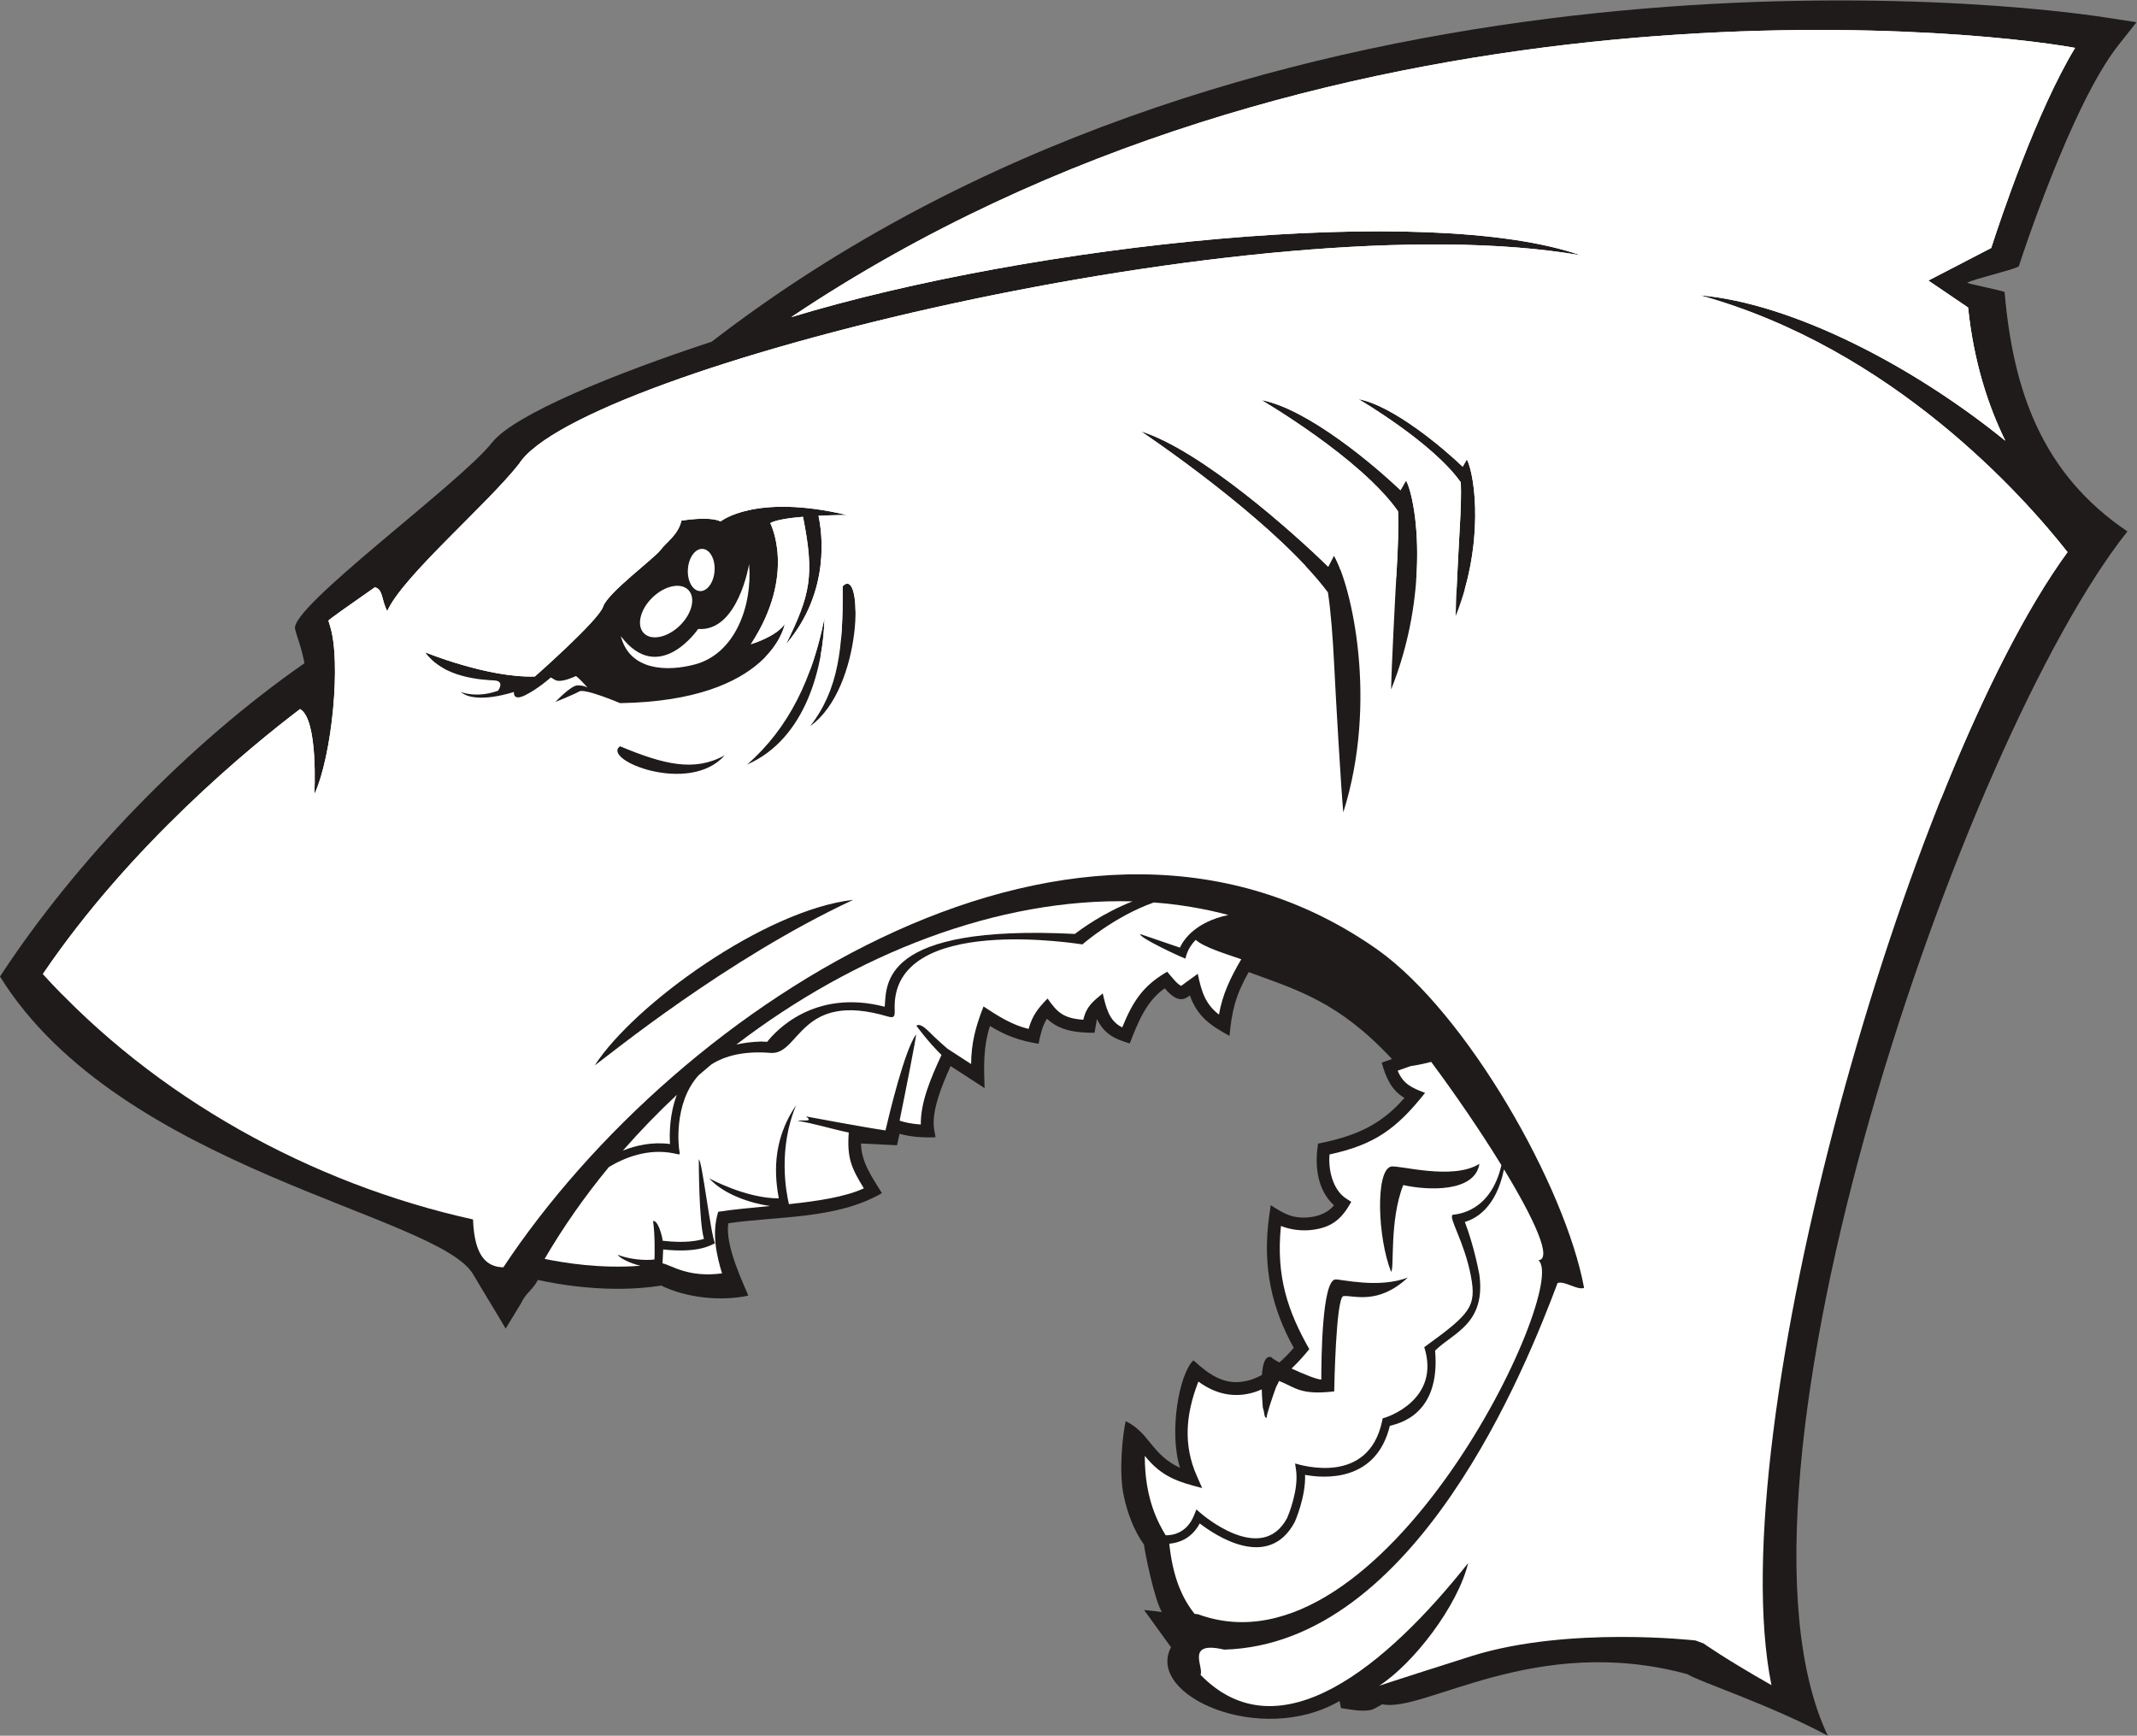
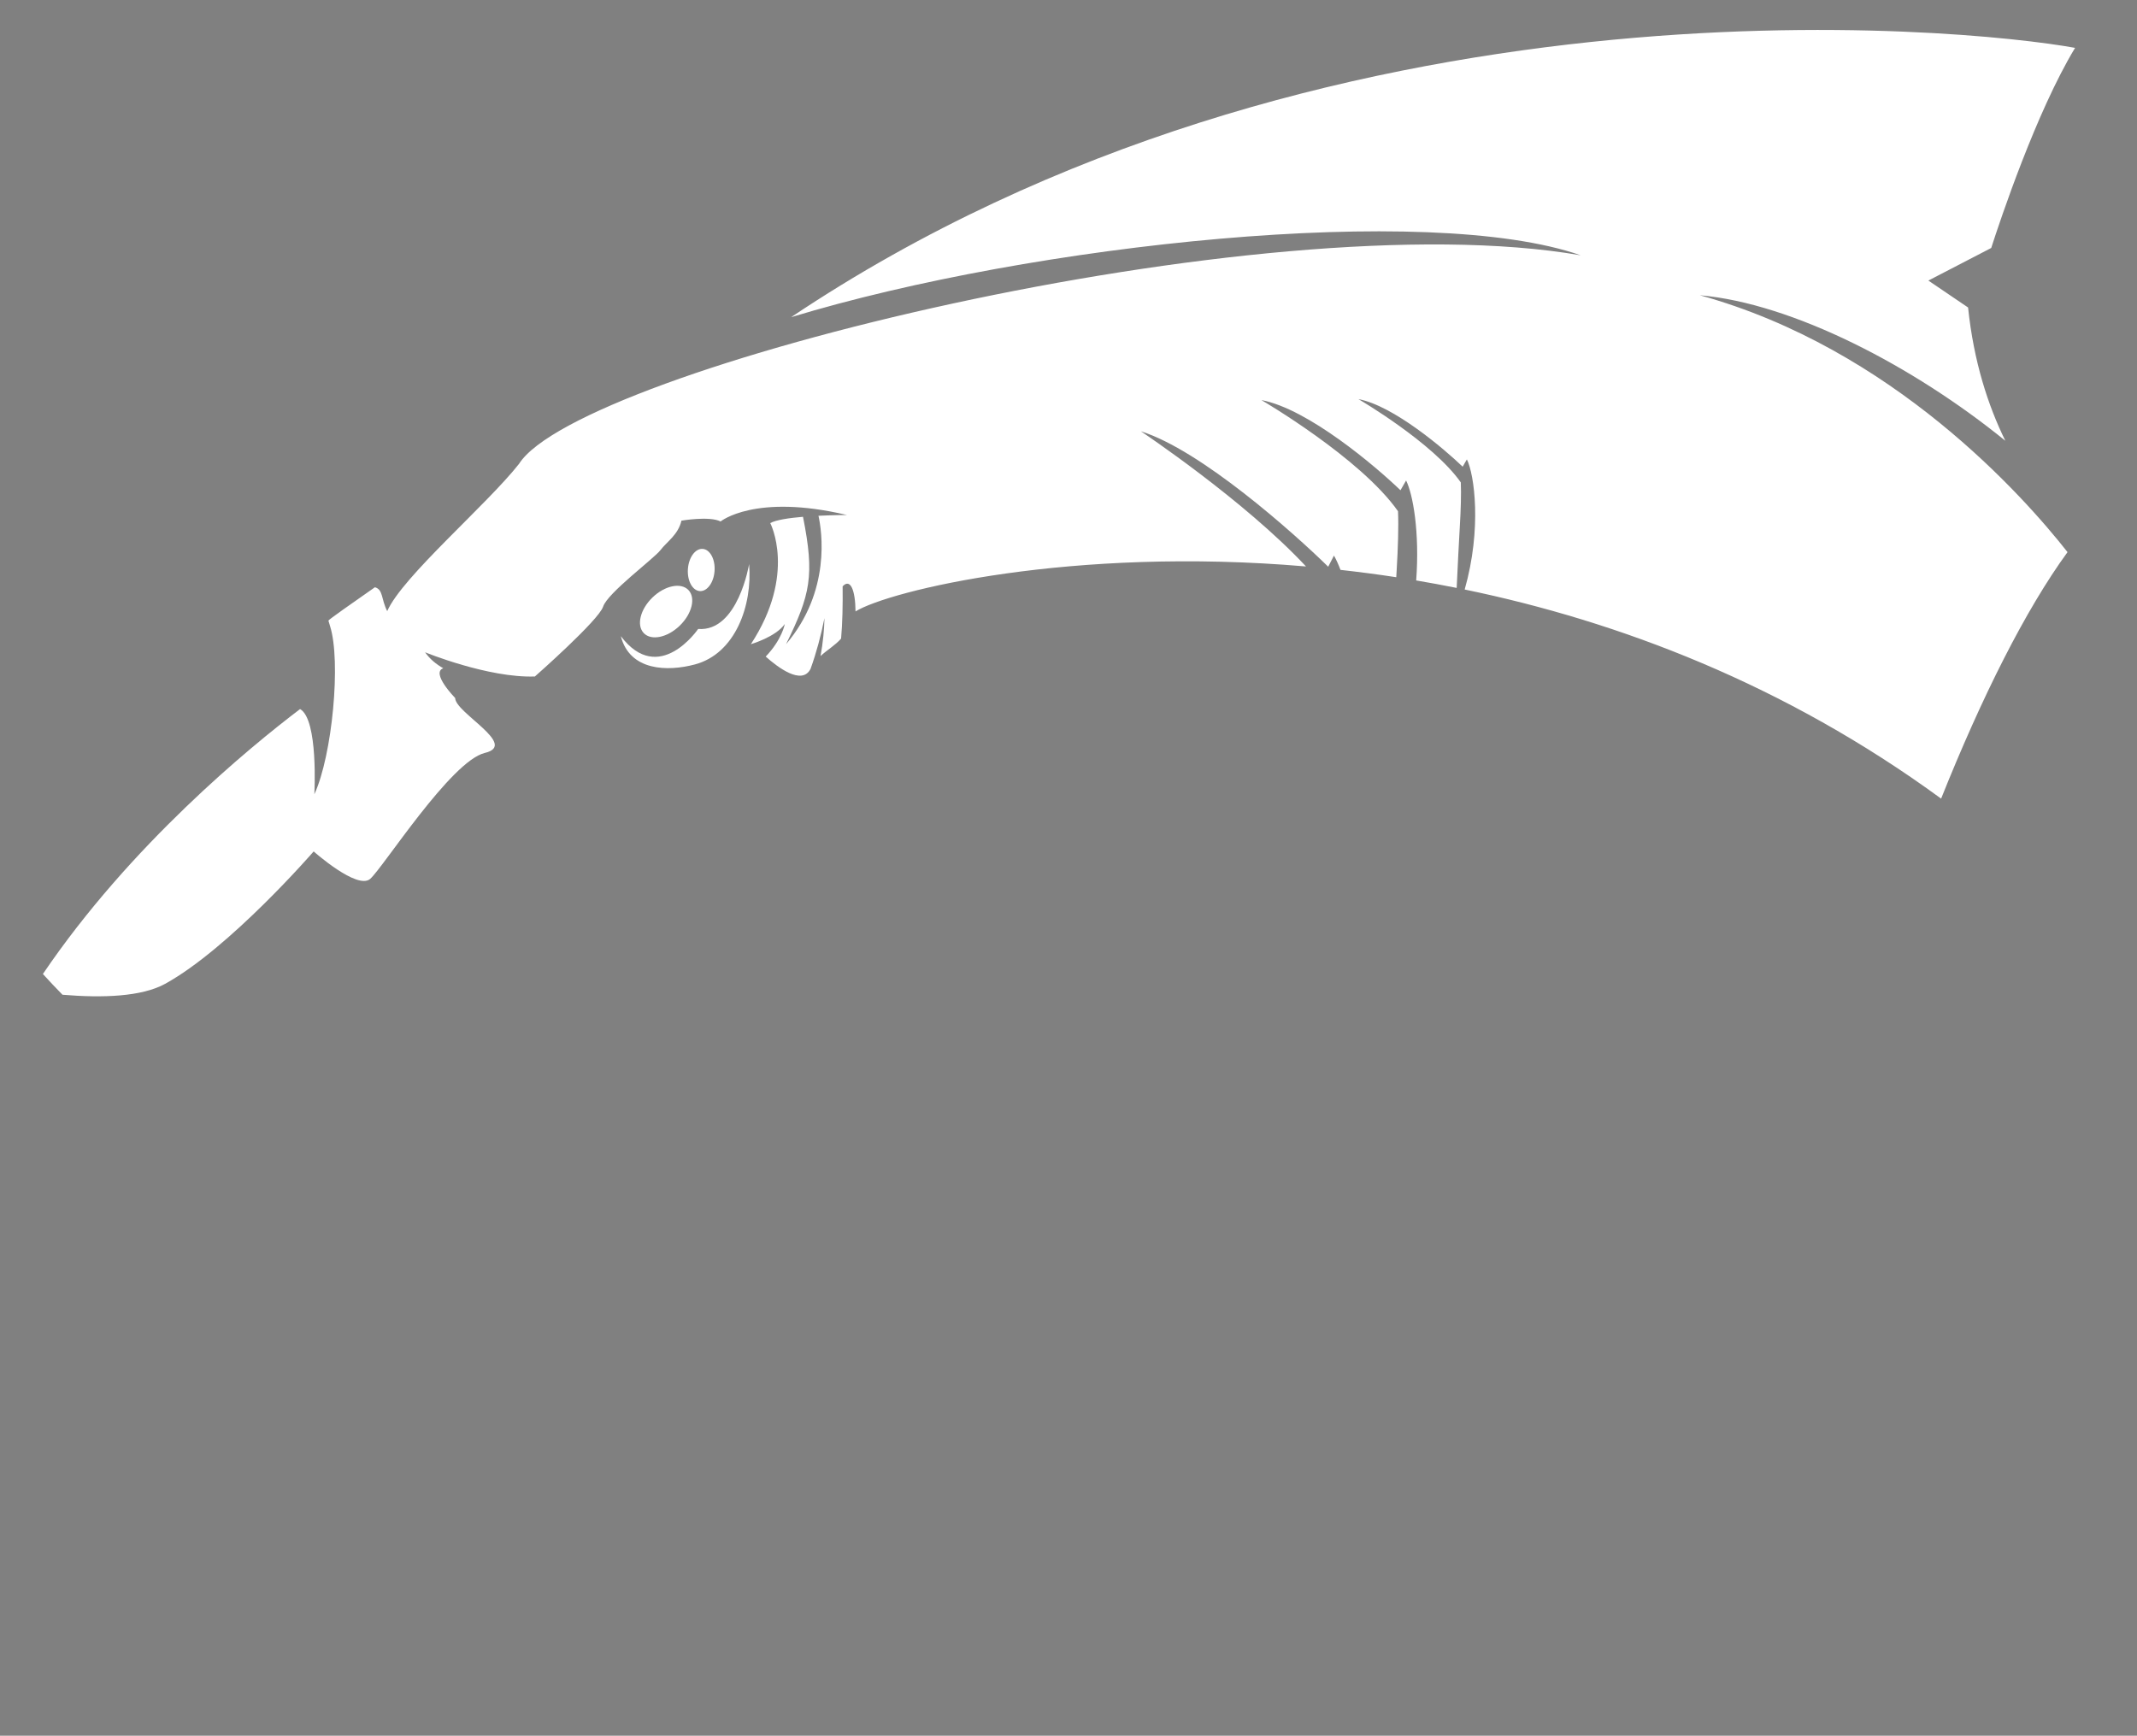
<svg xmlns="http://www.w3.org/2000/svg" viewBox="0 0 807.147 655.613" height="655.613" width="807.147" xml:space="preserve" id="svg2" version="1.1">
  <rect x="0" y="0" width="807.147" height="655.613" fill="#808080" stroke="none" />
  <defs id="defs6" />
  <g transform="matrix(1.333,0,0,-1.333,0,655.613)" id="g10">
    <g transform="scale(0.1)" id="g12">
-       <path id="path14" style="fill:#1e1b1a;fill-opacity:1;fill-rule:nonzero;stroke:none" d="m 3292.21,350.609 c -20.75,32.59 -48.19,167.442 -50.71,190.711 -29.18,40.84 -47.03,90.289 -57.28,137.891 -15.87,73.668 -1.21,185.48 5.4,211.918 67.86,-32.418 72.36,-94.367 153.89,-132.078 -32.36,103.789 -1.44,267.899 37.93,304.479 47.2,-42.21 90.02,-73.389 154.16,-57.43 13.22,3.29 26.67,8.85 40.03,16.18 2.11,31.22 9.21,56.66 27.86,50.02 -1.46,-1.45 7.52,-7.23 21.58,-14.75 14.36,12.59 28.08,26.7 40.7,41.63 -59.91,108.03 -90.66,226.37 -69.27,375.8 1.35,9.42 2.71,18.85 4.06,28.28 36.47,-23.67 63.32,-40.11 113.34,-33.75 25.47,3.24 49.64,13.72 65.94,33.35 -47.63,43.77 -55.23,111.84 -45.11,174.9 101.22,20.19 175.8,49.94 244.6,129.33 -37.53,22.89 -52.52,57.82 -64.3,100.13 9.69,3.41 19.38,6.84 29.07,10.26 -150.83,162.07 -267.03,195.19 -406.11,246.32 -38.02,-67.43 -47.6,-111.26 -54.34,-180.66 -53.93,29.39 -90.67,54.28 -112.27,114.68 -27,-23.66 -49.8,-4.38 -71.41,20 -52.51,-36.87 -76.01,-97.28 -98.8,-156.21 -44.33,12.61 -73.24,28.13 -93.09,69.3 -2.29,-13.04 -4.57,-26.07 -6.85,-39.09 -51.25,0.04 -98.89,5.44 -134.74,39.97 -13.37,-20.82 -18.72,-45.84 -23.77,-71.06 -52.29,8.21 -92,22.38 -137.73,50.23 -19.43,-59.86 -17.25,-116.07 -15.23,-175.94 -32.11,20.83 -64.21,41.64 -96.31,62.47 -25.66,-56.91 -55.41,-130.35 -46.37,-181.15 1.23,-6.86 2.45,-13.72 3.67,-20.58 -38.71,-1.47 -70.49,1.43 -101.94,9.77 -2.4,-10.81 -4.81,-21.63 -7.21,-32.44 -34,1.69 -68.01,3.36 -102.01,5.05 0.68,-54.51 33.26,-97.78 59.13,-140.68 -127.23,-74.16 -292.42,-64.79 -434.81,-85.29 -11.58,-63.92 48.47,-183.28 56.33,-205.21 -77.35,-16.45 -174.32,-6.64 -246.83,28.51 -146.1,-23.14 -292.55,3.42 -349.13,16 -17.12,-30.75 -33.33,-35.47 -48.42,-66.93 -14.36,-23.64 -28.73,-47.28 -43.09,-70.93 -13.6,24.03 -77.53,128.13 -91.13,152.15 -95.77,171.26 -1001.827,297.48 -1341.64,845.5 216.648,331.23 536.07,660.46 862.719,887.77 -10.004,50.21 -19.266,67.27 -26.703,97.03 -15.387,61.54 467.444,412.79 558.054,528.12 62.91,80.07 349.97,196.43 622.41,285.86 1487.05,1147.22 3508.46,987.08 3954.81,918.05 27.44,-4.25 54.89,-8.5 82.33,-12.75 -17.21,-21.8 -34.42,-43.61 -51.64,-65.41 -133.26,-168.79 -277.42,-612.15 -281.93,-626.62 -23.06,-11.95 -123.31,-34.19 -146.36,-46.15 5.27,-3.57 100.92,-22.6 106.2,-26.18 24.09,-281.97 107.43,-516.11 348.03,-678.49 C 5562.07,2826.43 4836.16,721.609 5179.08,0 5009.17,90.621 4812.27,153.559 4781.88,174.172 4349.4,292.16 4034.4,63.301 3916.7,89.078 c -17.41,-10.027 -26.76,-14.508 -26.86,-14.559 -27.27,-8.559 -62.51,0.109 -90.18,3.621 -1.35,6.711 -2.69,13.418 -4.03,20.129 -223.4,-129.371 -549.92,15.281 -477.61,152.3 -25.44,35.219 -50.87,70.45 -76.31,105.66 l 50.5,-5.621 v 0" />
-       <path id="path16" style="fill:#ffffff;fill-opacity:1;fill-rule:nonzero;stroke:none" d="m 2086.37,1958.49 c 20.98,4.71 44.23,7.7 70.06,8.53 5.78,-0.27 11.57,-0.55 17.35,-0.82 21.88,28.05 131.7,151.63 333,99.41 5.93,61.47 -14.71,234.24 538.85,206.31 16.41,12.7 80.15,59.75 163.39,92.25 -380.86,10.54 -786.17,-148.26 -1122.65,-405.68 z m 2175.06,-353.58 c -22.43,-110.81 -82.07,-140.92 -110.82,-149.06 9.07,-24.08 27.52,-77.84 41.02,-148.76 19.27,-141.19 -75.73,-165.83 -125.31,-215.97 15.79,-182.39 -103.69,-206.561 -128.21,-213.011 -39.49,-162.039 -189.59,-148.5 -240.22,-139.007 2.16,-62.864 -28.8,-132.551 -29.1,-133.153 -74.19,-139.91 -225.26,-38.449 -269.41,-4.449 -23.71,-44.539 -61.59,-55.469 -86.3,-57.461 4.79,-43.598 13.06,-85.891 29,-125.23 10.49,-25.879 24.35,-50.559 42.79,-73.61 l 9.82,-1.09 c 526.9,-193.488 1056.22,931.681 964.13,1003.051 40.64,2.91 -11.54,116.49 -97.39,257.75 z m -2496.37,53.16 c 38.18,15.13 83.98,25.05 133.36,18.52 -1.7,26.89 -1.83,83.33 19.42,139.4 -53.67,-50.16 -104.71,-102.95 -152.78,-157.92 v 0" />
-       <path id="path18" style="fill:#ffffff;fill-opacity:1;fill-rule:nonzero;stroke:none" d="m 3941.5,1314.73 c -37.87,95.76 -44.76,284.44 -0.89,297.78 20.1,6.12 174.18,-40.38 251.28,7.94 -13.15,-81.48 -146.31,-75.73 -215.82,-60.13 -40.13,-101.23 -24.52,-240.57 -34.57,-245.59 z m 55.05,582.52 -36.28,-12.81 c 15.91,-38.55 41.01,-48.96 77.56,-62.91 -81.12,-102.69 -144.45,-147.22 -270.63,-174.5 -3.99,-44.91 9.69,-100.69 47.22,-125.01 4.77,-3.08 9.54,-6.17 14.3,-9.27 -25.89,-46.5 -52.74,-72.11 -110.25,-79.41 -30.48,-3.87 -62.33,0.5 -88.93,11.05 -14.97,-144.86 21.16,-244.57 80.26,-349.02 -15.48,-19.17 -32.27,-37.92 -50.17,-54.94 34.15,-15.95 73.23,-31.72 84.31,-31.21 -0.12,53.34 1.59,279.51 39.55,283.58 14.6,1.56 122.32,-26.69 205.62,5.53 -84.39,-79.17 -154.38,-49.62 -182.47,-52.62 -21.53,-2.3 -26.21,-266.98 -26.17,-270.101 -97.18,-11.089 -109.29,11.172 -156.37,29.711 -3.79,-9.91 -4.93,-9.8 -8.25,-17 -10.29,-28.871 -27.9,-79.242 -26.66,-87.32 -8.04,-1.211 -5.48,14.199 -10.97,28.398 -0.02,3.262 -2.33,25.692 -3.1,51.922 -10.07,-4.461 -20.34,-8.082 -30.8,-10.679 -48.77,-12.141 -99.08,-3.7 -148.72,32.869 -37.01,-94.951 -42.41,-181.28 -4.51,-267.311 5.07,-11.5 10.14,-23 15.21,-34.488 -70.21,18.219 -114.48,31.75 -162.56,91.309 -0.38,-124.329 40.09,-193.29 59.17,-225.141 18.95,-0.25 60.15,5.582 80.7,57.359 2.1,5.293 4.2,10.563 6.29,15.84 4.31,-3.687 8.63,-7.367 12.92,-11.058 0.5,-0.43 171.53,-149.981 244.38,-12.809 3.49,8.117 33.24,79.551 25.07,135.68 -0.89,6.16 -1.79,12.32 -2.69,18.48 16.4,-4.59 207.22,-63.711 246.5,119.609 0.62,2.84 1.22,5.68 1.83,8.508 9.41,1.16 165.12,51.364 117.72,201.542 130.03,94.26 148.72,114.21 132.08,201.58 -18.56,97.4 -63.87,165.02 -51.74,173.46 13.83,1.8 107.41,7.84 138.29,140.57 -58.02,94.46 -130.09,200.06 -199.05,292.73 -15.81,-4.18 -35.37,-8.52 -58.66,-12.12 z M 1543.18,1351.13 c 52.29,-10.97 158.47,-28.48 271.5,-19.48 -30.55,7.16 -58.27,21.42 -64.34,31.09 48.18,-18.5 98.17,-14.65 104.05,-13.13 0.83,12.88 1.52,73.88 -4.05,108.89 14.81,2.35 26.32,-44.78 27.33,-56 64,-7.55 100.87,0.22 116.91,5.39 -14.81,50.88 -14.51,224.4 -14.55,224.82 8.86,0.74 33.15,-210.04 45.81,-237.15 -12.75,-6.74 -49.41,-28.28 -146.74,-17.71 l -1.88,-39.41 c 23.81,-4.15 71.02,-41.45 168.6,-28.39 -14.62,48.48 -30.11,112.21 -10.82,174.56 42.9,6.75 94.29,11.28 147.2,16.31 -54.48,7.56 -131.26,32.4 -172.8,78.55 0.25,-0.15 102.74,-56.75 197.24,-56.94 -10.09,56.84 -22.78,158.71 49.03,263.81 -51.82,-124.38 -27.99,-247.43 -20.25,-280.12 80.83,8.59 159.79,20.39 212.31,44.83 -35.21,57.45 -48.08,85.17 -42.81,157.98 -52.01,11.08 -99.28,26.16 -144.76,33.23 12.27,3.72 47.1,-5.2 23.45,12.58 0.5,-0.07 166.56,-31.43 225.42,-39.64 10.77,46.46 54.3,227.97 86.55,271.67 1.91,-1.42 -29.75,-161.15 -46.61,-244.02 14.54,-4.76 31.96,-8.96 60.11,-11.02 -0.89,62.47 27.61,130.41 58.68,197.11 -39.2,38.24 -71.09,82.79 -71.19,82.91 6.23,5.21 17.6,1.26 35.28,-16.4 0.09,-0.11 21.61,-22.04 52.39,-48.5 l 67.35,-43.69 c 0.56,58.64 12.19,104.45 35.18,163.17 40.39,-26.91 81.06,-52.57 127.72,-63.69 10.79,38.61 27,58.7 53.78,86.16 26.82,-38.19 44.18,-56.36 101.31,-60.11 8.51,37.55 27.04,51.6 55,74.64 9.15,-38.61 17.2,-78.12 55.24,-96.33 29.58,72.32 57.85,117.69 127.41,157.72 11.31,-12.77 26.47,-33.78 39.41,-40.11 15.72,11.39 31.47,22.79 47.2,34.18 10.21,-48.61 20.35,-84.82 60.07,-115.59 9.65,55.84 31.04,101.99 63.2,156.9 -38.23,13.49 -106.57,33.7 -128.94,54.96 -23.3,-23.37 -27.62,-46.75 -29.24,-53.23 -12.93,4.44 -131.79,59.24 -128.25,69.69 37.5,-12.85 75.01,-25.69 112.51,-38.54 10.88,23.23 44.43,72.85 137.26,92.54 -68.94,18.36 -139.57,30.01 -211.26,35.44 -112.21,-39.74 -201.82,-118.54 -202.17,-118.81 -0.67,-0.55 -541.78,91.26 -531.99,-184 0.77,-20.22 -0.77,-25.87 -20.16,-20.12 -247.44,73.37 -248.39,-107.5 -329.57,-103.45 -76.68,6.42 -131.22,-7.9 -169.98,-32.83 -12.15,-10.09 -24.18,-20.34 -36.12,-30.69 -72.42,-80.47 -55.21,-207.02 -55.14,-207.52 2.77,-20.3 5.57,-17.61 -14.49,-13.54 -73.88,15.03 -140.67,-12.45 -184.25,-38.66 -68.11,-82.57 -129.3,-169.75 -182.14,-260.31 v 0" />
-       <path id="path20" style="fill:#ffffff;fill-opacity:1;fill-rule:evenodd;stroke:none" d="m 3780.47,3032.14 c -3.83,78.61 -9.57,153.6 -17.83,207.7 -154.36,205.77 -528.96,455.7 -529.98,456.37 170.1,-53.32 433.4,-288.18 530.78,-383.79 l 16.31,31.6 c 49.59,-85.77 125.93,-412.72 26.4,-727.65 -6.85,75.07 -21.5,329.9 -25.68,415.77 z m 176.92,269.66 c 3.82,63.86 5.76,124.55 3.85,167.89 -106.34,151.31 -386.28,314.51 -387.05,314.95 132.4,-24.91 323.97,-188.02 394.06,-255.51 l 15.91,27.63 c 32.44,-64.68 65.29,-323.66 -42.52,-592.14 1.06,60.63 11.59,267.42 15.75,337.18 z m 178.95,123.66 c 2.85,47.87 4.3,93.37 2.87,125.85 -79.7,113.41 -289.54,235.75 -290.11,236.07 99.24,-18.66 242.83,-140.94 295.37,-191.52 l 11.93,20.72 c 24.3,-48.49 48.93,-242.62 -31.88,-443.85 0.79,45.45 8.69,200.44 11.82,252.73 z M 2417.59,2368.5 c -356.68,-166.07 -690.88,-438.96 -732.36,-469.11 109.87,171 480.92,440.66 732.36,469.11 z m -1213.18,701.54 c 0,0 178.46,-73.21 311.16,-68.64 0,0 180.75,159.01 193.33,197.91 12.58,38.9 144.14,136.13 162.44,160.15 18.31,24.03 50.34,43.47 59.49,83.51 0,0 78.94,13.73 110.97,-2.28 0,0 97.23,80.07 358.05,18.29 0,0 -36.8,0 -80.69,-2.18 9.53,-43.33 35.98,-213.68 -91.92,-363.92 69.11,140.92 81.29,194 48.05,361.04 -39.21,-3.31 -76.53,-8.78 -92.79,-17.82 0,0 75.5,-144.13 -54.91,-343.18 0,0 70.93,20.6 96.1,57.2 0,0 -36.61,-217.35 -466.74,-224.22 0,0 -99.52,42.33 -115.53,33.18 -16.02,-9.15 -67.5,-29.74 -67.5,-29.74 0,0 43.47,46.9 62.92,46.9 19.45,0 28.03,-6.58 28.03,-6.58 0,0 -29.46,34.04 -33.75,32.61 -4.29,-1.44 -42.61,-20.6 -58.92,-10.3 -16.3,10.3 -12.58,5.72 -12.58,5.72 0,0 -34.61,-30.9 -71.21,-49.2 -36.61,-18.3 -32.03,9.16 -32.03,9.16 0,0 -107.53,-36.61 -151,0 0,0 44.04,-18.88 105.81,3.43 0,0 20.59,27.45 -10.86,29.17 -31.46,1.71 -144.14,6.29 -195.92,79.79 z m 912.52,-318.18 c 119.3,104.15 184.89,244.32 219.19,414.93 -2.84,-131.34 -49.25,-340.3 -219.19,-414.93 z m 178.81,109.01 c 80.29,103.15 93.53,221.99 91.86,396 58.66,63.1 59,-287.89 -91.86,-396 z m -242.43,-82.9 c -85.74,-47.48 -172.52,-26 -296.42,25.69 -53.89,-38.22 196.46,-139.57 296.42,-25.69 z M 850.273,2909.11 C 708.672,2801.63 369.07,2523.68 121.602,2158.41 439.016,1808.32 882.348,1563.94 1340.3,1462.86 c 3.82,-104.65 38.6,-134.58 85.89,-135.64 497.35,750.65 1641.91,1489.69 2477.6,899.68 252.78,-179.84 531.76,-670.46 584.68,-958.1 -20.46,-6.78 -54.65,20.76 -75.11,13.98 -88.07,-234.11 -400.23,-1023.499 -944.81,-1038.87 -111.59,26.211 -56.16,-50.539 -67.09,-71.238 223.67,-230.262 529.08,27.476 758.54,316.539 -29.72,-121.813 -154,-283.93 -251.96,-347.621 18.57,6.609 240.97,77.691 264.94,85.082 272.91,84.25 630.43,43.199 631.46,43.098 7.63,-2.872 15.26,-5.731 22.88,-8.59 0.23,-0.149 61.69,-44.039 192.01,-117.809 -145.81,721.559 381.58,2583.679 838.99,3210.429 -124.56,158.43 -495.65,577.04 -1041.68,727.86 263.11,-23.01 605.3,-200.87 865.44,-412.33 -48.62,99.02 -89.58,223.93 -105.54,377.64 -37.51,25.45 -75.01,50.9 -112.52,76.35 59.36,30.78 118.72,61.56 178.08,92.34 25.65,79.57 127.77,385.52 237.6,567.02 -310.35,56.71 -2137.49,242.05 -3637.92,-763.07 685.65,208.3 1807.73,325.7 2237.26,175.27 -901.27,156.96 -2839.44,-324 -3008.32,-590.95 -91.28,-116.15 -330.48,-319.55 -373.5,-417.34 -17.44,33.84 -11.05,61.13 -34.88,67.68 -64.485,-44.91 -132.238,-92.63 -131.758,-94.56 1.039,-4.15 2.598,-9.01 4.547,-15.1 31.926,-99.56 6.262,-367.59 -44.391,-476.99 0.016,0.36 11.789,212.41 -40.465,241.49 v 0" />
      <path id="path22" style="fill:#ffffff;fill-opacity:1;fill-rule:evenodd;stroke:none" d="m 1848.72,3225.25 c 34.86,33.79 80.44,43.32 101.79,21.28 21.36,-22.03 10.4,-67.28 -24.47,-101.07 -34.86,-33.79 -80.43,-43.32 -101.79,-21.29 -21.35,22.04 -10.4,67.29 24.47,101.08 v 0" />
      <path id="path24" style="fill:#ffffff;fill-opacity:1;fill-rule:evenodd;stroke:none" d="m 1949.13,3305.73 c 2.23,33.02 20.94,58.64 41.81,57.23 20.87,-1.4 35.98,-29.31 33.75,-62.33 -2.23,-33.02 -20.95,-58.64 -41.81,-57.24 -20.87,1.41 -35.98,29.32 -33.75,62.34 v 0" />
      <path id="path26" style="fill:#ffffff;fill-opacity:1;fill-rule:evenodd;stroke:none" d="m 2122.59,3320 c 0,0 -31.26,-192.5 -144.42,-183.92 0,0 -110.97,-163.19 -219.13,-20.31 25.45,-99.1 132.59,-100.88 210.11,-80.16 114.07,30.51 163.3,166.2 153.44,284.39 v 0" />
      <path id="path28" style="fill:#ffffff;fill-opacity:1;fill-rule:evenodd;stroke:none" d="m 177.109,2099.59 c 114.051,-9.6 224.5,-5.52 290.68,30.88 183.031,100.66 420.973,375.22 420.973,375.22 0,0 123.548,-109.83 160.148,-77.8 36.61,32.04 228.79,334.04 324.88,356.92 96.09,22.88 -84.08,113.83 -84.08,155.58 0,0 -69.85,71.34 -33.7,84.37 -19.73,11.04 -37.82,25.72 -51.6,45.28 0,0 178.46,-73.21 311.16,-68.64 0,0 180.75,159.01 193.33,197.91 12.58,38.9 144.14,136.13 162.44,160.15 18.31,24.03 50.34,43.47 59.49,83.51 0,0 78.94,13.73 110.97,-2.28 0,0 97.23,80.07 358.05,18.29 0,0 -36.8,0 -80.69,-2.18 9.53,-43.33 35.98,-213.68 -91.92,-363.92 69.11,140.92 81.29,194 48.05,361.04 -39.21,-3.31 -76.53,-8.78 -92.79,-17.82 0,0 75.5,-144.13 -54.91,-343.18 0,0 70.93,20.6 96.1,57.2 0,0 -7.37,-43.55 -54.05,-92.27 33.39,-29.84 102.46,-82.76 127.01,-34.99 16.31,45.19 29.27,93.21 39.47,143.93 -0.7,-32.2 -4.03,-69.07 -11.13,-107.47 19.55,18.02 41.73,30.49 58.22,49.47 3.98,44.78 4.92,93.74 4.39,148.08 22.24,23.92 36.09,-11.7 36.5,-71.04 96.99,59.25 612.63,184.53 1276.44,127.37 -174.61,187.34 -466.99,382.41 -467.88,383.01 170.1,-53.32 433.4,-288.18 530.78,-383.79 l 16.31,31.6 c 5.9,-10.22 12.19,-23.9 18.52,-40.53 51.94,-5.77 104.62,-12.61 158.02,-20.79 0.4,7.14 0.78,13.56 1.1,19.1 3.82,63.86 5.76,124.55 3.85,167.89 -106.34,151.31 -386.28,314.51 -387.05,314.95 132.4,-24.91 323.97,-188.02 394.06,-255.51 l 15.91,27.63 c 19.32,-38.51 38.77,-145.92 28.6,-283.19 37.93,-6.39 76.21,-13.48 114.73,-21.2 2.8,62.35 6.83,139.25 8.85,173.09 2.85,47.87 4.3,93.37 2.87,125.85 -79.7,113.41 -289.54,235.75 -290.11,236.07 99.24,-18.66 242.83,-140.94 295.37,-191.52 l 11.93,20.72 c 21.26,-42.41 42.76,-196.2 -6.23,-368.73 437.12,-90.37 907.7,-269.06 1349.96,-592.55 115.41,288.54 239.17,535.4 358.19,698.5 -124.56,158.43 -495.65,577.04 -1041.68,727.86 263.11,-23.01 605.3,-200.87 865.44,-412.33 -48.62,99.02 -89.58,223.93 -105.54,377.64 -37.51,25.45 -75.01,50.9 -112.52,76.35 59.36,30.78 118.72,61.56 178.08,92.34 25.65,79.57 127.77,385.52 237.6,567.02 -310.35,56.71 -2137.49,242.05 -3637.92,-763.07 685.65,208.3 1807.73,325.7 2237.26,175.27 -901.27,156.96 -2839.44,-324 -3008.32,-590.95 -91.28,-116.15 -330.48,-319.55 -373.5,-417.34 -17.44,33.84 -11.05,61.13 -34.88,67.68 -64.485,-44.91 -132.238,-92.63 -131.758,-94.56 1.039,-4.15 2.598,-9.01 4.547,-15.1 31.926,-99.56 6.262,-367.59 -44.391,-476.99 0.016,0.36 11.789,212.41 -40.465,241.49 -141.601,-107.48 -481.203,-385.43 -728.671,-750.7 18.093,-19.96 36.617,-39.55 55.507,-58.82 v 0" />
    </g>
  </g>
</svg>